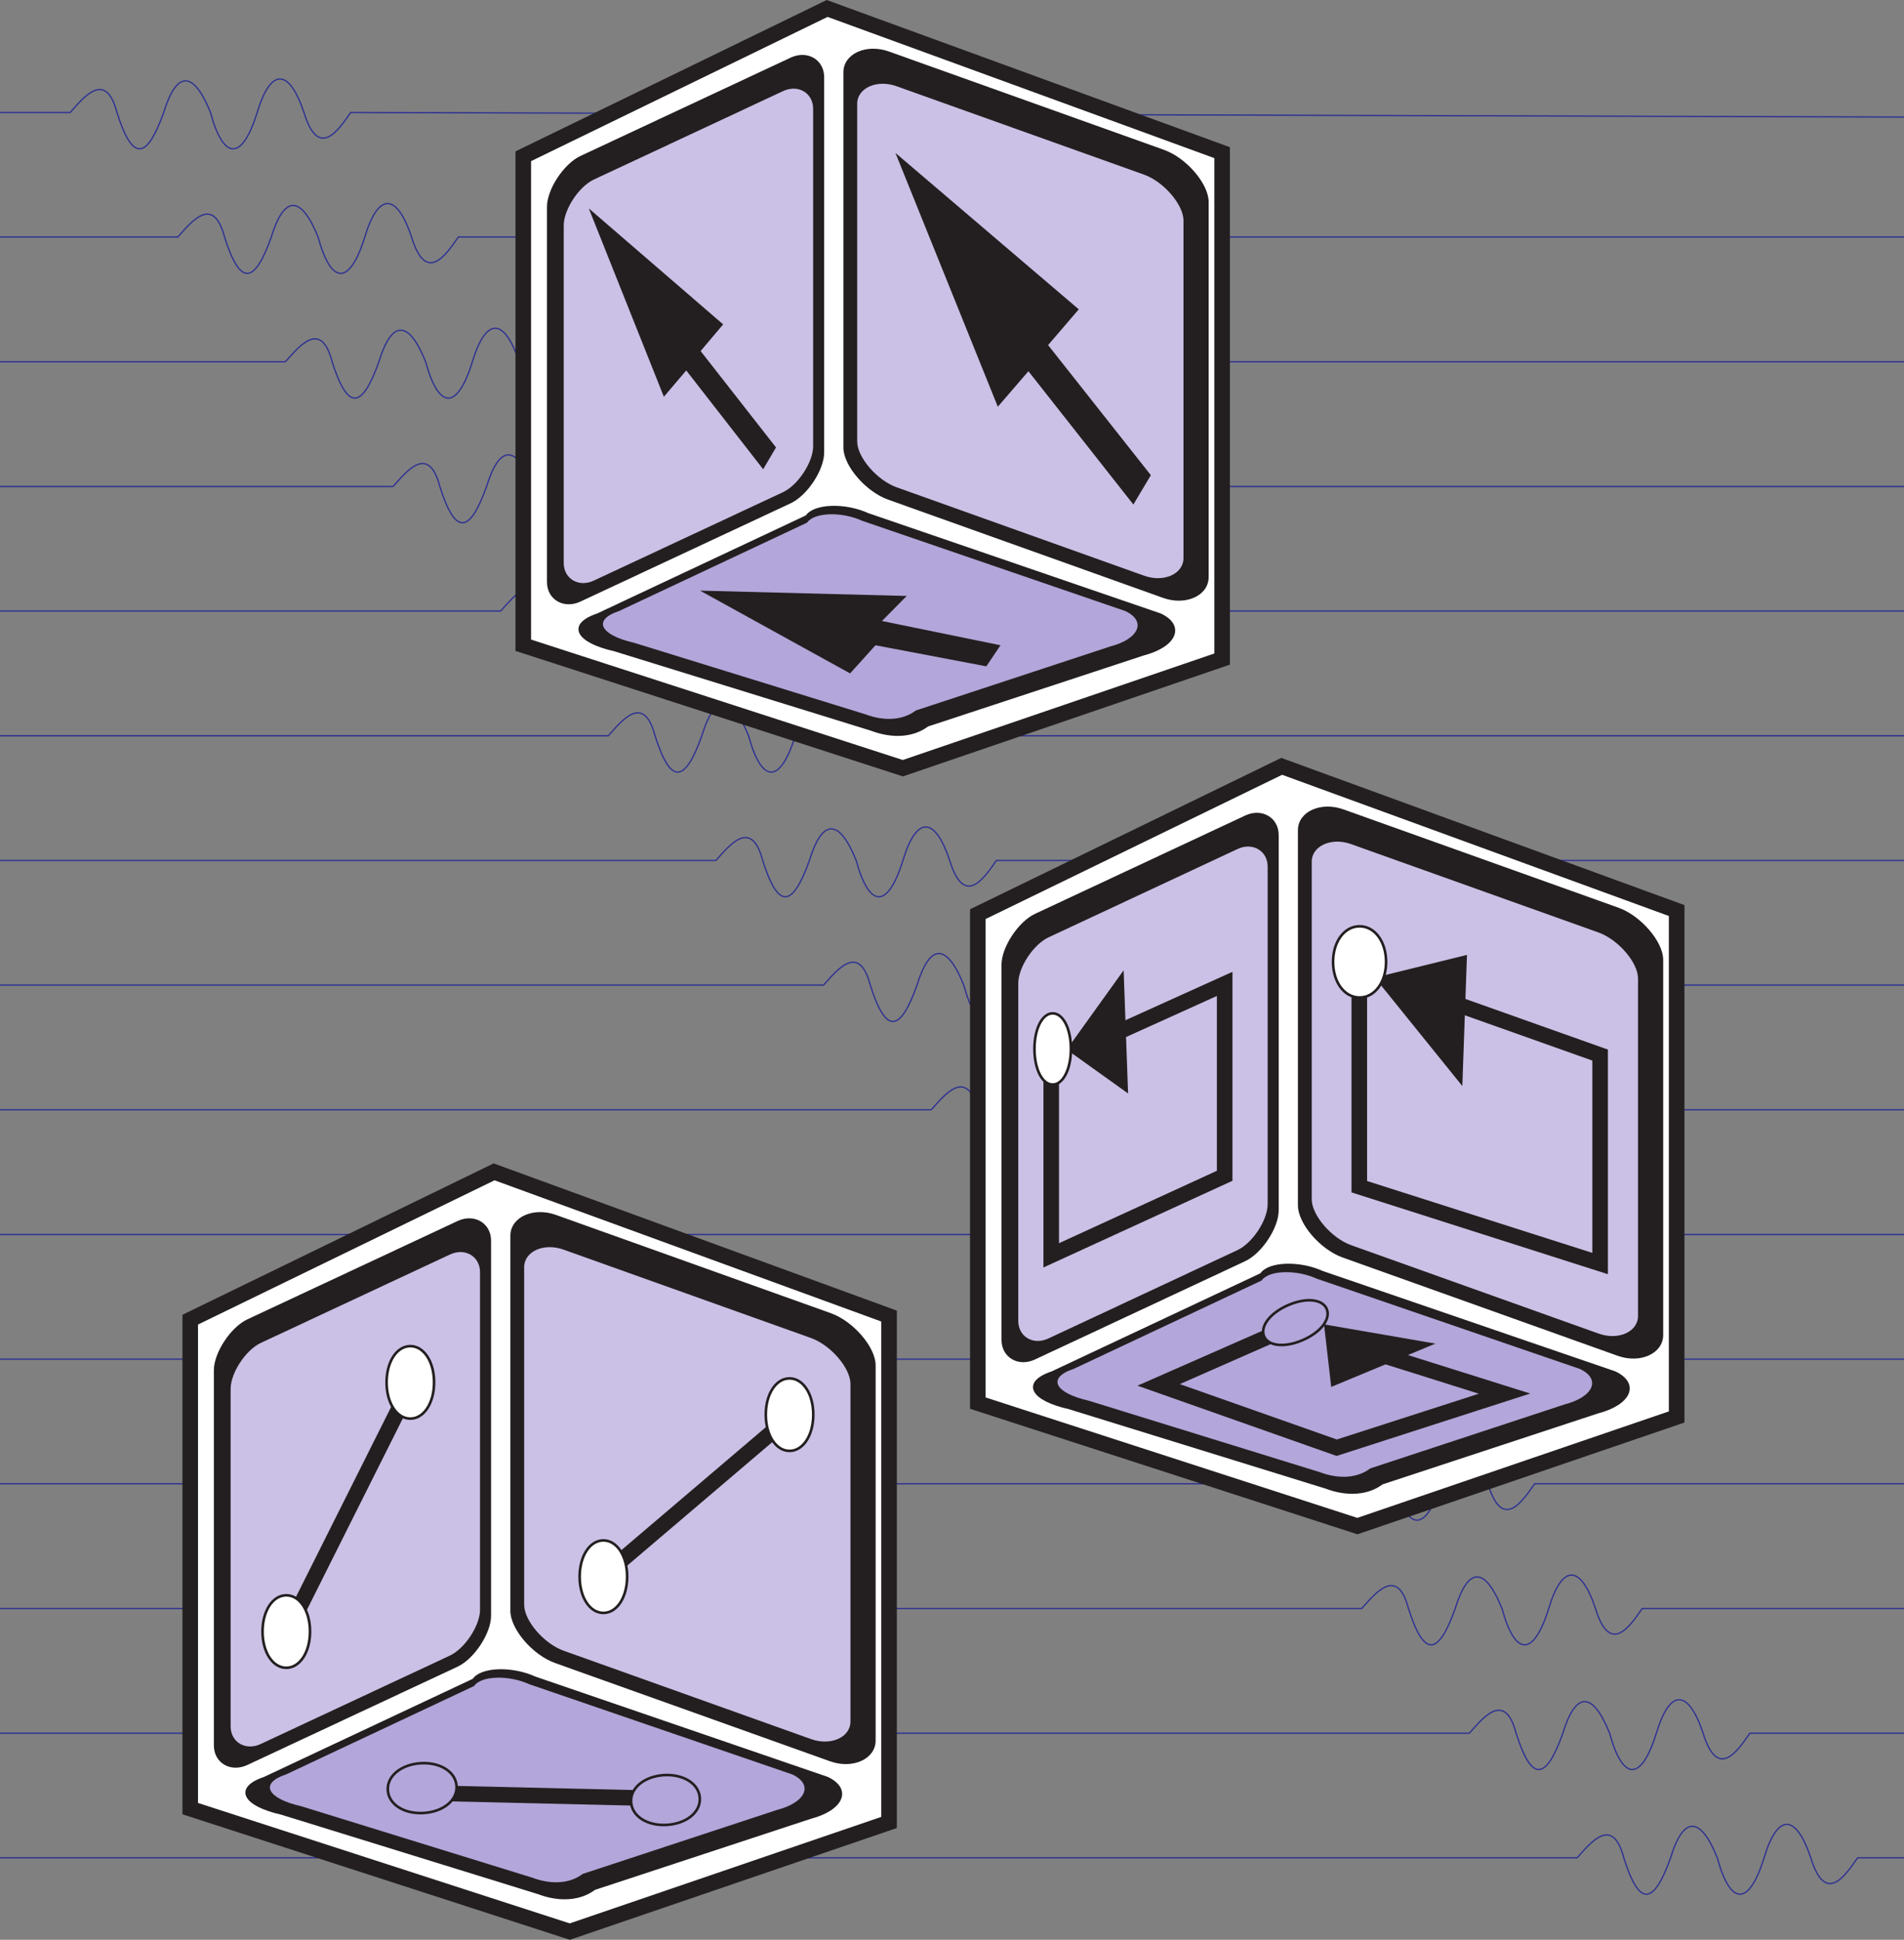
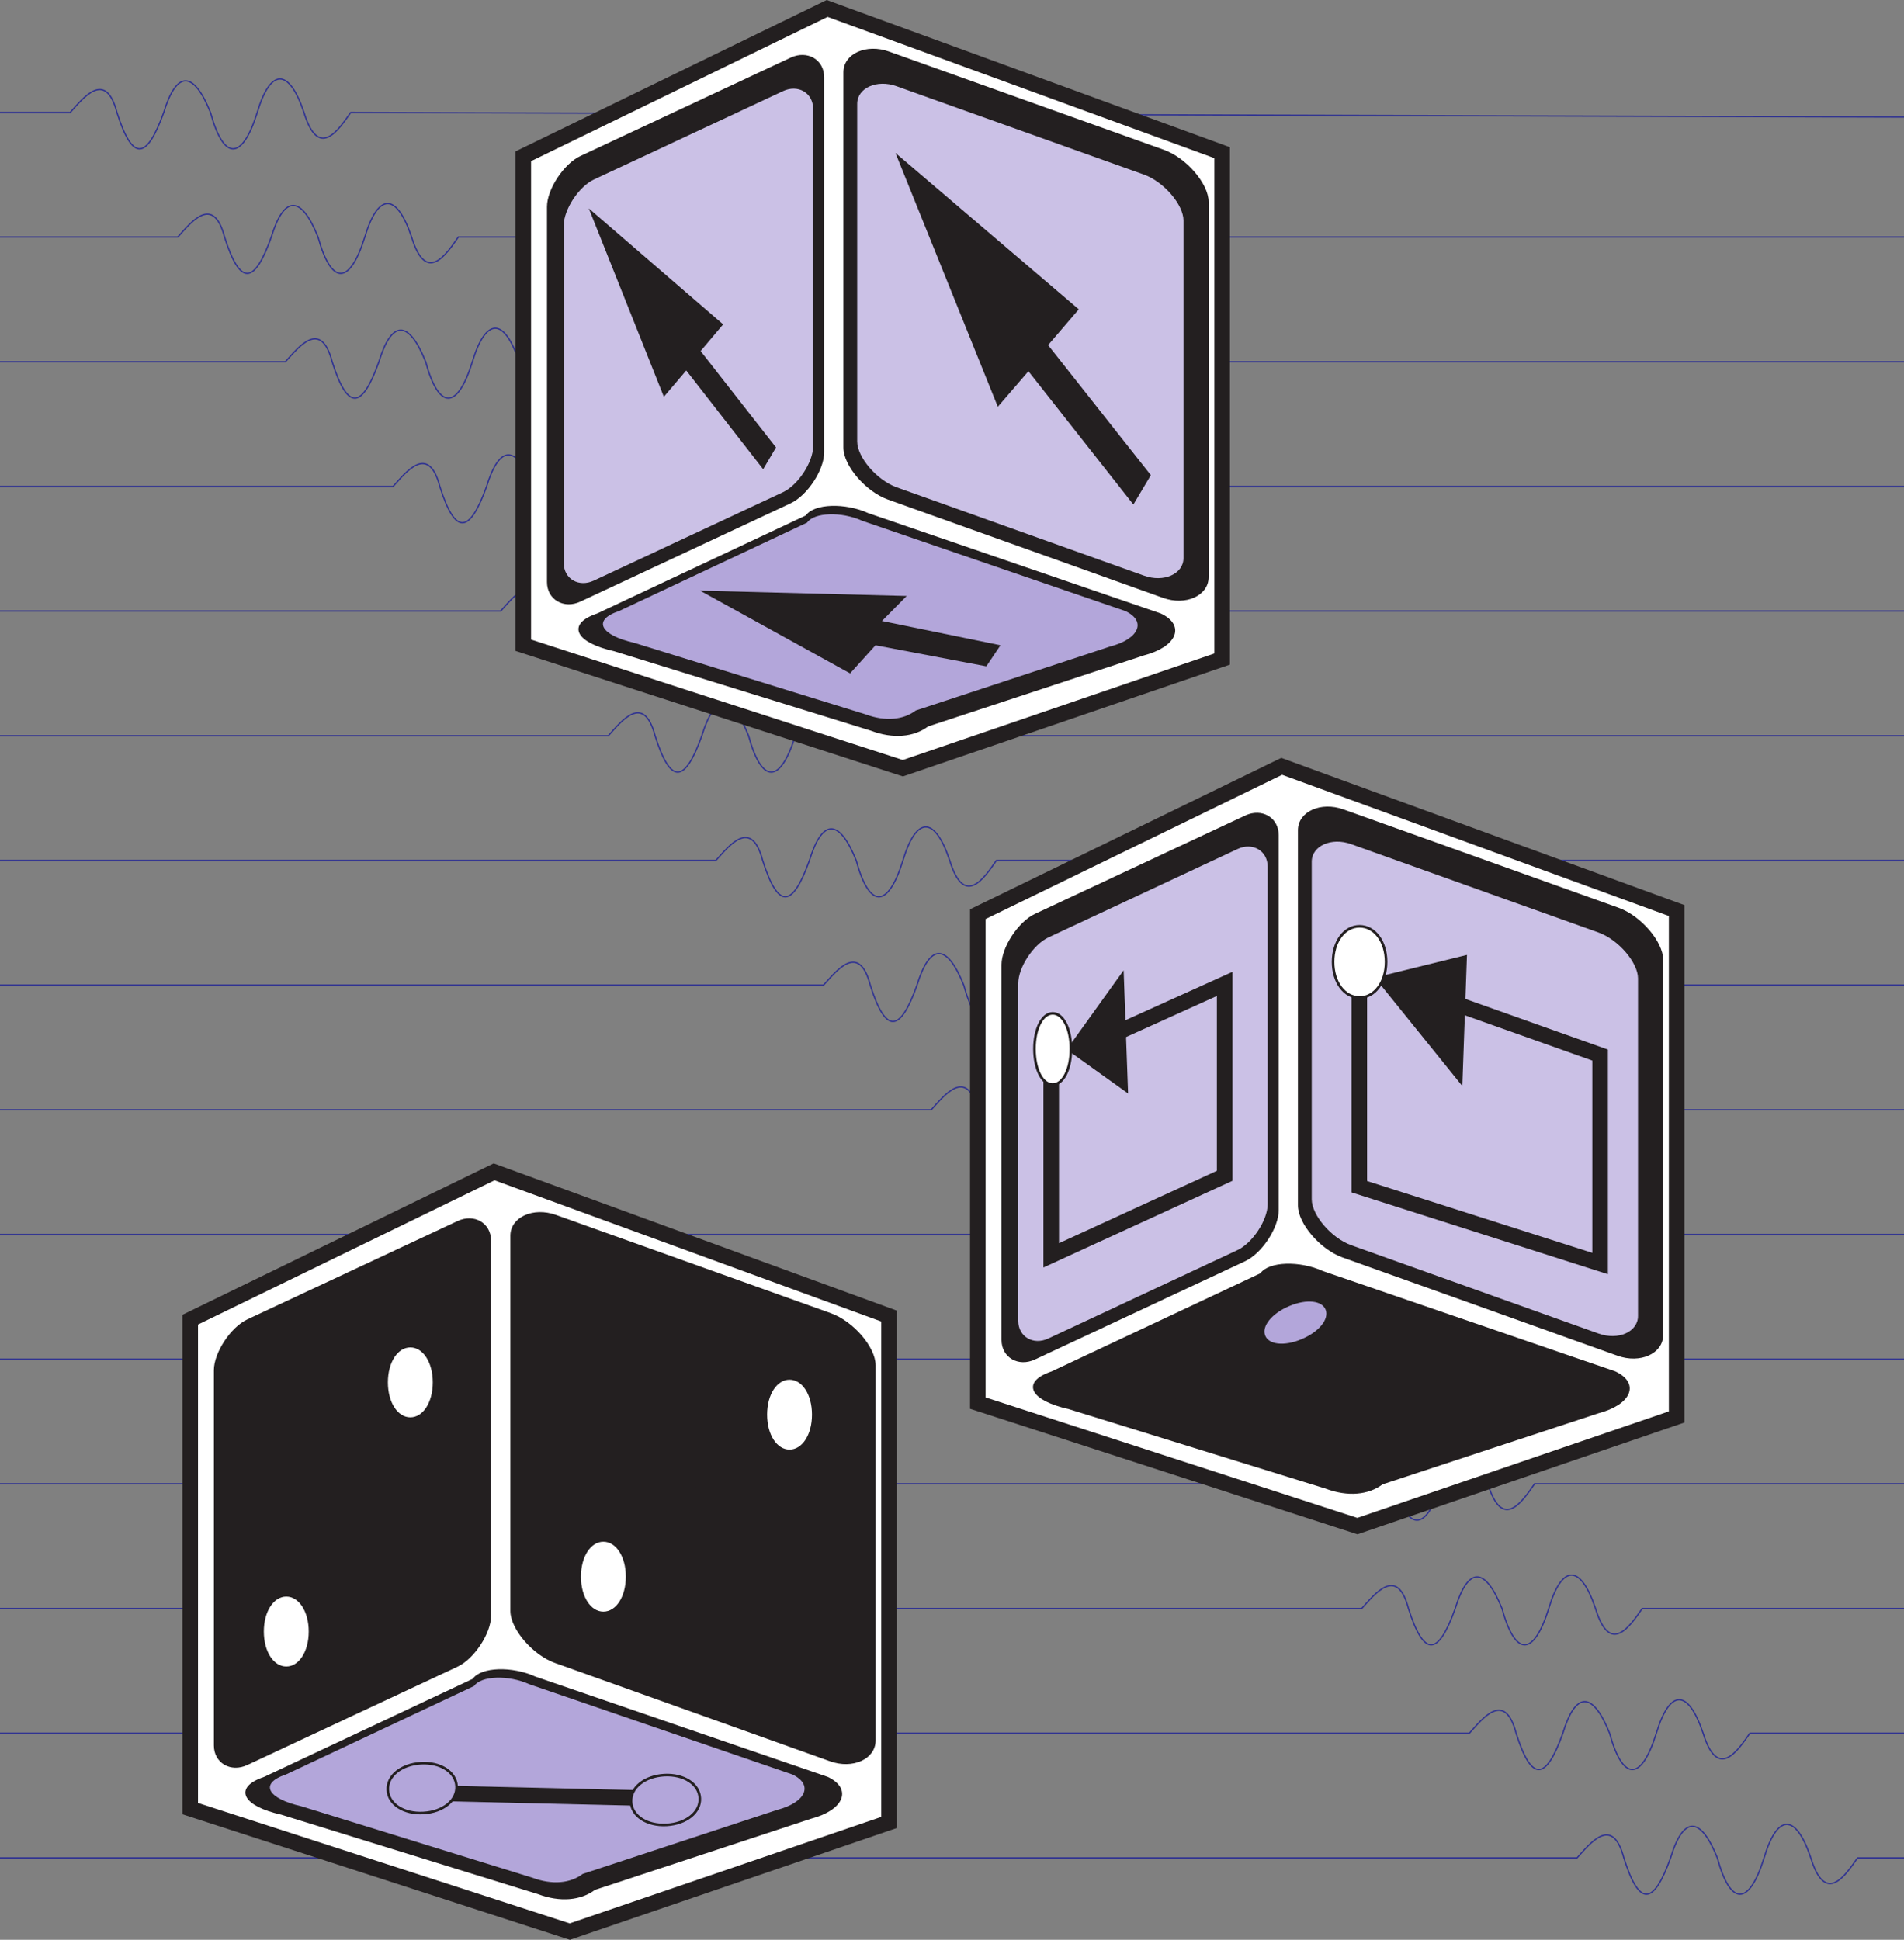
<svg xmlns="http://www.w3.org/2000/svg" width="366.532" height="373.388">
  <rect width="100%" height="100%" fill="#808080" stroke="none" />
  <path fill="none" stroke="#2e3192" stroke-miterlimit="10" stroke-width=".25" d="M0 21.65h13.516c2.414-2.671 6.796-8.437 9 0 2.984 9.485 5.71 9.173 9 0 2.46-8.109 5.75-8.109 9 0 2.484 9.173 6.039 9.485 9 0 2.507-8.437 6.054-8.75 9 0 2.804 9.173 6.625 3.4 9 0l299.015.884M0 45.627h34.227c2.421-2.656 6.789-8.43 9 0 3 9.485 5.734 9.172 9 0 2.468-8.101 5.75-8.101 9 0 2.5 9.172 6.039 9.485 9 0 2.507-8.43 6.078-8.75 9 0 2.804 9.172 6.648 3.399 9 0H366.53M0 69.635h54.938c2.437-2.672 6.812-8.437 9 0 3 9.485 5.742 9.172 9 0 2.468-8.11 5.757-8.11 9 0 2.5 9.172 6.046 9.485 9 0 2.53-8.437 6.078-8.758 9 0 2.82 9.172 6.656 3.399 9 0H366.53M0 93.635h75.672c2.414-2.656 6.789-8.43 9 0 2.976 9.485 5.719 9.156 9 0 2.469-8.101 5.75-8.101 9 0 2.476 9.156 6.047 9.485 9 0 2.508-8.43 6.055-8.75 9 0 2.805 9.156 6.633 3.39 9 0h236.86M0 117.62h96.383c2.422-2.657 6.797-8.43 9 0 3 9.484 5.726 9.18 9 0 2.469-8.102 5.75-8.102 9 0 2.5 9.18 6.047 9.484 9 0 2.508-8.43 6.078-8.75 9 0 2.804 9.18 6.64 3.406 9 0H366.53M0 141.627h117.102c2.421-2.672 6.796-8.43 9 0 3 9.485 5.734 9.172 9 0 2.46-8.109 5.75-8.109 9 0 2.5 9.172 6.039 9.485 9 0 2.523-8.43 6.07-8.75 9 0 2.804 9.172 6.648 3.399 9 0h195.43M0 165.62h137.82c2.414-2.649 6.79-8.422 9 0 2.985 9.484 5.727 9.171 9 0 2.477-8.102 5.75-8.102 9 0 2.485 9.171 6.055 9.484 9 0 2.524-8.422 6.07-8.75 9 0 2.82 9.171 6.64 3.398 9 0h174.711M0 189.62h158.531c2.438-2.649 6.805-8.422 9 0 3 9.484 5.735 9.18 9 0 2.485-8.102 5.75-8.102 9 0 2.492 9.18 6.055 9.484 9 0 2.524-8.422 6.078-8.75 9 0 2.82 9.18 6.649 3.406 9 0h154M0 213.62h179.266c2.414-2.649 6.789-8.422 9 0 3 9.484 5.718 9.171 9 0 2.468-8.102 5.75-8.102 9 0 2.492 9.171 6.039 9.484 9 0 2.515-8.422 6.078-8.735 9 0 2.804 9.171 6.632 3.398 9 0H366.53M0 237.62h199.977c2.43-2.672 6.804-8.438 9 0 3 9.484 5.742 9.171 9 0 2.484-8.11 5.75-8.11 9 0 2.5 9.171 6.046 9.484 9 0 2.523-8.438 6.078-8.758 9 0 2.82 9.171 6.656 3.398 9 0H366.53M0 261.62h220.71c2.423-2.649 6.79-8.422 9 0 2.985 9.484 5.72 9.18 9 0 2.462-8.102 5.75-8.102 9 0 2.485 9.18 6.048 9.484 9 0 2.517-8.422 6.056-8.75 9 0 2.806 9.18 6.642 3.406 9 0h91.821M0 285.612h241.422c2.422-2.657 6.797-8.43 9 0 3 9.484 5.719 9.18 9 0 2.469-8.102 5.758-8.102 9 0 2.484 9.18 6.047 9.484 9 0 2.515-8.43 6.078-8.75 9 0 2.805 9.18 6.633 3.406 9 0h71.11M0 309.612h262.14c2.423-2.649 6.798-8.422 9 0 2.993 9.484 5.735 9.172 9 0 2.47-8.102 5.75-8.102 9 0 2.5 9.172 6.04 9.484 9 0 2.508-8.422 6.07-8.735 9 0 2.805 9.172 6.641 3.398 9 0h50.391M0 333.62h282.86c2.421-2.672 6.788-8.438 9 0 2.992 9.484 5.734 9.156 9 0 2.46-8.11 5.75-8.11 9 0 2.492 9.156 6.046 9.484 9 0 2.523-8.438 6.07-8.75 9 0 2.82 9.156 6.648 3.39 9 0h29.671M0 357.612h303.594c2.422-2.657 6.797-8.43 9 0 2.976 9.484 5.719 9.18 9 0 2.46-8.102 5.75-8.102 9 0 2.492 9.18 6.047 9.484 9 0 2.508-8.43 6.054-8.75 9 0 2.804 9.18 6.633 3.406 9 0h8.937" />
  <path fill="#fff" fill-rule="evenodd" d="M36.617 348.135v-94.117l58.5-28.453 76.031 27.758v97.476l-61.46 21.008" />
  <path fill="none" stroke="#231f20" stroke-miterlimit="10" stroke-width="3" d="M36.617 348.135v-94.117l58.5-28.453 76.031 27.758v97.476l-61.46 21.008zm0 0" />
  <path fill="#231f20" fill-rule="evenodd" d="M41.172 335.971v-72.226c0-3.375 3.242-8.29 6.453-9.79l40.453-18.921c3.211-1.508 6.453.382 6.453 3.765v72.227c0 3.375-3.242 8.289-6.453 9.789l-40.453 18.914c-3.21 1.516-6.453-.375-6.453-3.758" />
  <path fill="#231f20" fill-rule="evenodd" stroke="#231f20" stroke-miterlimit="10" stroke-width=".5" d="M168.313 335.026v-72.227c0-3.375-4.227-8.289-8.446-9.789l-52.93-18.922c-4.218-1.508-8.437.383-8.437 3.766v72.226c0 3.375 4.219 8.29 8.437 9.79l52.93 18.914c4.219 1.515 8.446-.375 8.446-3.758M50.93 342.26l40.25-18.914c1.468-2.219 7.367-2.414 11.78-.398l56.298 19.312c4.57 2.164 2.93 5.992-3.29 7.61l-41.546 13.68c-2.633 2-6.563 2.413-10.813.796l-49.406-15.289c-7.156-1.602-9.133-4.828-3.273-6.797" />
  <path fill="#b3a6da" fill-rule="evenodd" d="m55.055 341.557 36.21-17.023c1.337-1.985 6.626-2.164 10.602-.352l50.656 17.375c4.125 1.938 2.657 5.383-2.937 6.828l-37.414 12.32c-2.352 1.805-5.875 2.165-9.711.72l-44.477-13.75c-6.421-1.454-8.195-4.36-2.93-6.118" />
-   <path fill="#cbc1e6" fill-rule="evenodd" d="M163.719 331.362v-64.985c0-3.039-3.797-7.468-7.602-8.828L108.5 240.541c-3.797-1.375-7.594.329-7.594 3.383v64.985c0 3.039 3.797 7.468 7.594 8.828l47.617 17.008c3.805 1.375 7.602-.329 7.602-3.383m-119.321.945v-64.984c0-3.04 2.899-7.47 5.805-8.828l36.39-17.008c2.907-1.375 5.813.328 5.813 3.383v64.984c0 3.039-2.906 7.469-5.812 8.828l-36.39 17.008c-2.907 1.375-5.806-.328-5.806-3.383" />
  <path fill="none" stroke="#231f20" stroke-miterlimit="10" stroke-width="3" d="m152.906 272.01-36.726 31.266" />
  <path fill="#fff" fill-rule="evenodd" stroke="#231f20" stroke-miterlimit="10" stroke-width=".5" d="M147.422 272.3c0-3.977 1.96-6.977 4.57-6.977 2.61 0 4.57 3 4.57 6.976 0 3.977-1.96 6.977-4.57 6.977-2.61 0-4.57-3-4.57-6.977m-35.836 31.188c0-3.977 1.96-6.977 4.57-6.977 2.61 0 4.57 3 4.57 6.977 0 3.976-1.96 6.976-4.57 6.976-2.61 0-4.57-3-4.57-6.976" />
  <path fill="none" stroke="#231f20" stroke-miterlimit="10" stroke-width="3" d="M80.844 263.088 55.117 314.44" />
  <path fill="#fff" fill-rule="evenodd" stroke="#231f20" stroke-miterlimit="10" stroke-width=".5" d="M50.54 314.05c0-3.977 1.96-6.977 4.57-6.977 2.609 0 4.57 3 4.57 6.976 0 3.977-1.961 6.977-4.57 6.977-2.61 0-4.57-3-4.57-6.977m23.882-47.961c0-3.976 1.96-6.976 4.57-6.976 2.61 0 4.57 3 4.57 6.976 0 3.977-1.96 6.977-4.57 6.977-2.61 0-4.57-3-4.57-6.977" />
  <path fill="none" stroke="#231f20" stroke-miterlimit="10" stroke-width="3" d="m129.914 346.245-47.266-1.102" />
  <path fill="#b3a6da" fill-rule="evenodd" stroke="#231f20" stroke-miterlimit="10" stroke-width=".5" d="M127.875 341.682c3.758-.203 6.71 1.703 6.844 4.438.148 2.71-2.594 4.937-6.39 5.148-3.766.21-6.72-1.703-6.845-4.438-.14-2.71 2.602-4.93 6.391-5.148m-46.828-2.289c3.758-.203 6.71 1.703 6.844 4.437.148 2.711-2.594 4.938-6.391 5.149-3.766.21-6.719-1.703-6.844-4.438-.14-2.71 2.602-4.93 6.39-5.148" />
  <path fill="#fff" fill-rule="evenodd" d="M100.734 124.198V30.08l58.5-28.453 76.032 27.758v97.477l-61.461 21.008" />
  <path fill="none" stroke="#231f20" stroke-miterlimit="10" stroke-width="3" d="M100.734 124.198V30.08l58.5-28.453 76.032 27.758v97.477l-61.461 21.008zm0 0" />
  <path fill="#231f20" fill-rule="evenodd" d="M105.297 112.034V39.807c0-3.375 3.242-8.289 6.453-9.789l40.453-18.922c3.211-1.508 6.453.383 6.453 3.766v72.226c0 3.375-3.242 8.29-6.453 9.79L111.75 115.79c-3.21 1.516-6.453-.375-6.453-3.757" />
  <path fill="#231f20" fill-rule="evenodd" stroke="#231f20" stroke-miterlimit="10" stroke-width=".5" d="M232.422 111.088V38.862c0-3.375-4.227-8.29-8.445-9.79l-52.93-18.921c-4.219-1.508-8.438.383-8.438 3.765v72.227c0 3.375 4.22 8.289 8.438 9.789l52.93 18.914c4.218 1.516 8.445-.375 8.445-3.758m-117.375 7.235 40.25-18.914c1.469-2.22 7.367-2.414 11.781-.399l56.297 19.313c4.57 2.164 2.93 5.992-3.29 7.61l-41.546 13.679c-2.633 2-6.562 2.414-10.812.797l-49.407-15.29c-7.156-1.601-9.132-4.828-3.273-6.796" />
  <path fill="#b3a6da" fill-rule="evenodd" d="m119.164 117.62 36.211-17.024c1.336-1.984 6.625-2.164 10.602-.351l50.656 17.375c4.125 1.937 2.656 5.382-2.938 6.828l-37.414 12.32c-2.351 1.805-5.875 2.164-9.71.719l-44.477-13.75c-6.422-1.453-8.196-4.36-2.93-6.117" />
  <path fill="#cbc1e6" fill-rule="evenodd" d="M227.828 107.424V42.44c0-3.04-3.797-7.469-7.601-8.828l-47.618-17.008c-3.796-1.375-7.593.328-7.593 3.383V84.97c0 3.04 3.797 7.469 7.593 8.828l47.618 17.008c3.804 1.375 7.601-.328 7.601-3.383m-119.305.947V43.385c0-3.039 2.899-7.469 5.805-8.828l36.39-17.008c2.907-1.375 5.813.328 5.813 3.383v64.984c0 3.04-2.906 7.47-5.812 8.829l-36.39 17.007c-2.907 1.375-5.806-.328-5.806-3.382" />
  <path fill="#231f20" fill-rule="evenodd" d="m192.086 78.291-19.711-48.859 35.297 30.11-5.906 6.882 19.78 25.04-3.366 5.648-20.203-25.657m-70.18 4.915-14.453-36.258L139.21 62.44l-4.336 5.133 14.516 18.554-2.477 4.196-14.805-19.016m31.54 58.313-28.882-15.93 39.78 1.023-4.765 4.82 22.82 4.672-2.726 4.055-21.336-4.055" />
  <path fill="#fff" fill-rule="evenodd" d="M188.234 270.08v-94.117l58.5-28.453 76.032 27.758v97.477l-61.461 21.007" />
  <path fill="none" stroke="#231f20" stroke-miterlimit="10" stroke-width="3" d="M188.234 270.08v-94.117l58.5-28.453 76.032 27.758v97.477l-61.461 21.007zm0 0" />
  <path fill="#231f20" fill-rule="evenodd" d="M192.797 257.916V185.69c0-3.375 3.242-8.29 6.453-9.79l40.453-18.921c3.211-1.508 6.453.383 6.453 3.766v72.226c0 3.375-3.242 8.29-6.453 9.79l-40.453 18.913c-3.21 1.516-6.453-.375-6.453-3.758" />
  <path fill="#231f20" fill-rule="evenodd" stroke="#231f20" stroke-miterlimit="10" stroke-width=".5" d="M319.922 256.971v-72.226c0-3.375-4.227-8.29-8.445-9.79l-52.93-18.921c-4.219-1.508-8.438.382-8.438 3.765v72.227c0 3.375 4.22 8.289 8.438 9.789l52.93 18.914c4.218 1.516 8.445-.375 8.445-3.758m-117.375 7.234 40.25-18.914c1.469-2.218 7.367-2.414 11.781-.398l56.297 19.312c4.57 2.165 2.93 5.993-3.29 7.61l-41.546 13.68c-2.633 2-6.562 2.414-10.812.796l-49.407-15.289c-7.156-1.601-9.132-4.828-3.273-6.797" />
-   <path fill="#b3a6da" fill-rule="evenodd" d="m206.664 263.502 36.211-17.023c1.336-1.984 6.625-2.164 10.602-.352l50.656 17.375c4.125 1.938 2.656 5.383-2.938 6.828l-37.414 12.32c-2.351 1.805-5.875 2.165-9.71.72l-44.477-13.75c-6.422-1.454-8.196-4.36-2.93-6.118" />
  <path fill="#cbc1e6" fill-rule="evenodd" d="M315.328 253.307v-64.984c0-3.04-3.797-7.47-7.601-8.828l-47.618-17.008c-3.796-1.375-7.593.328-7.593 3.383v64.984c0 3.039 3.797 7.469 7.593 8.828l47.618 17.008c3.804 1.375 7.601-.328 7.601-3.383m-119.305.945v-64.984c0-3.04 2.899-7.469 5.805-8.828l36.39-17.008c2.907-1.375 5.813.328 5.813 3.383v64.984c0 3.04-2.906 7.469-5.812 8.828l-36.39 17.008c-2.907 1.375-5.806-.328-5.806-3.383" />
  <path fill="none" stroke="#231f20" stroke-miterlimit="10" stroke-width="3" d="M261.672 184.104v44.32l46.36 14.79v-40.126l-29.22-10.383" />
  <path fill="#231f20" fill-rule="evenodd" d="m265.094 188.323 16.187 20.047.86-24.243" />
  <path fill="none" stroke="#231f20" stroke-miterlimit="10" stroke-width=".5" d="m265.094 188.323 16.187 20.047.86-24.243zm0 0" />
  <path fill="#fff" fill-rule="evenodd" stroke="#231f20" stroke-miterlimit="10" stroke-width=".5" d="M256.625 185.15c0-3.905 2.18-6.85 5.102-6.85 2.921 0 5.101 2.945 5.101 6.85 0 3.907-2.18 6.852-5.101 6.852-2.922 0-5.102-2.945-5.102-6.851" />
  <path fill="none" stroke="#231f20" stroke-miterlimit="10" stroke-width="3" d="M202.367 202.573v39.062l33.39-15.312v-36.938l-24.515 11.086" />
  <path fill="#231f20" fill-rule="evenodd" d="m216.305 186.768-10.953 15.258 11.812 8.453" />
  <path fill="#fff" fill-rule="evenodd" stroke="#231f20" stroke-miterlimit="10" stroke-width=".5" d="M199.14 201.909c0-3.907 1.508-6.852 3.508-6.852s3.508 2.945 3.508 6.852c0 3.906-1.508 6.851-3.508 6.851s-3.507-2.945-3.507-6.851" />
  <path fill="#231f20" fill-rule="evenodd" d="m276.32 258.627-21.437-3.703 1.383 12.04" />
  <path fill="none" stroke="#231f20" stroke-miterlimit="10" stroke-width="3" d="m248.219 255.502-25.172 11.07 34.281 12.094 32.305-10.414-26.93-8.468" />
  <path fill="#b3a6da" fill-rule="evenodd" stroke="#231f20" stroke-miterlimit="10" stroke-width=".5" d="M248.07 251.182c3.446-1.469 6.602-1.11 7.36.836.742 1.984-1.29 4.523-4.758 5.977-3.438 1.468-6.594 1.101-7.352-.836-.75-1.961 1.29-4.508 4.75-5.977" />
</svg>